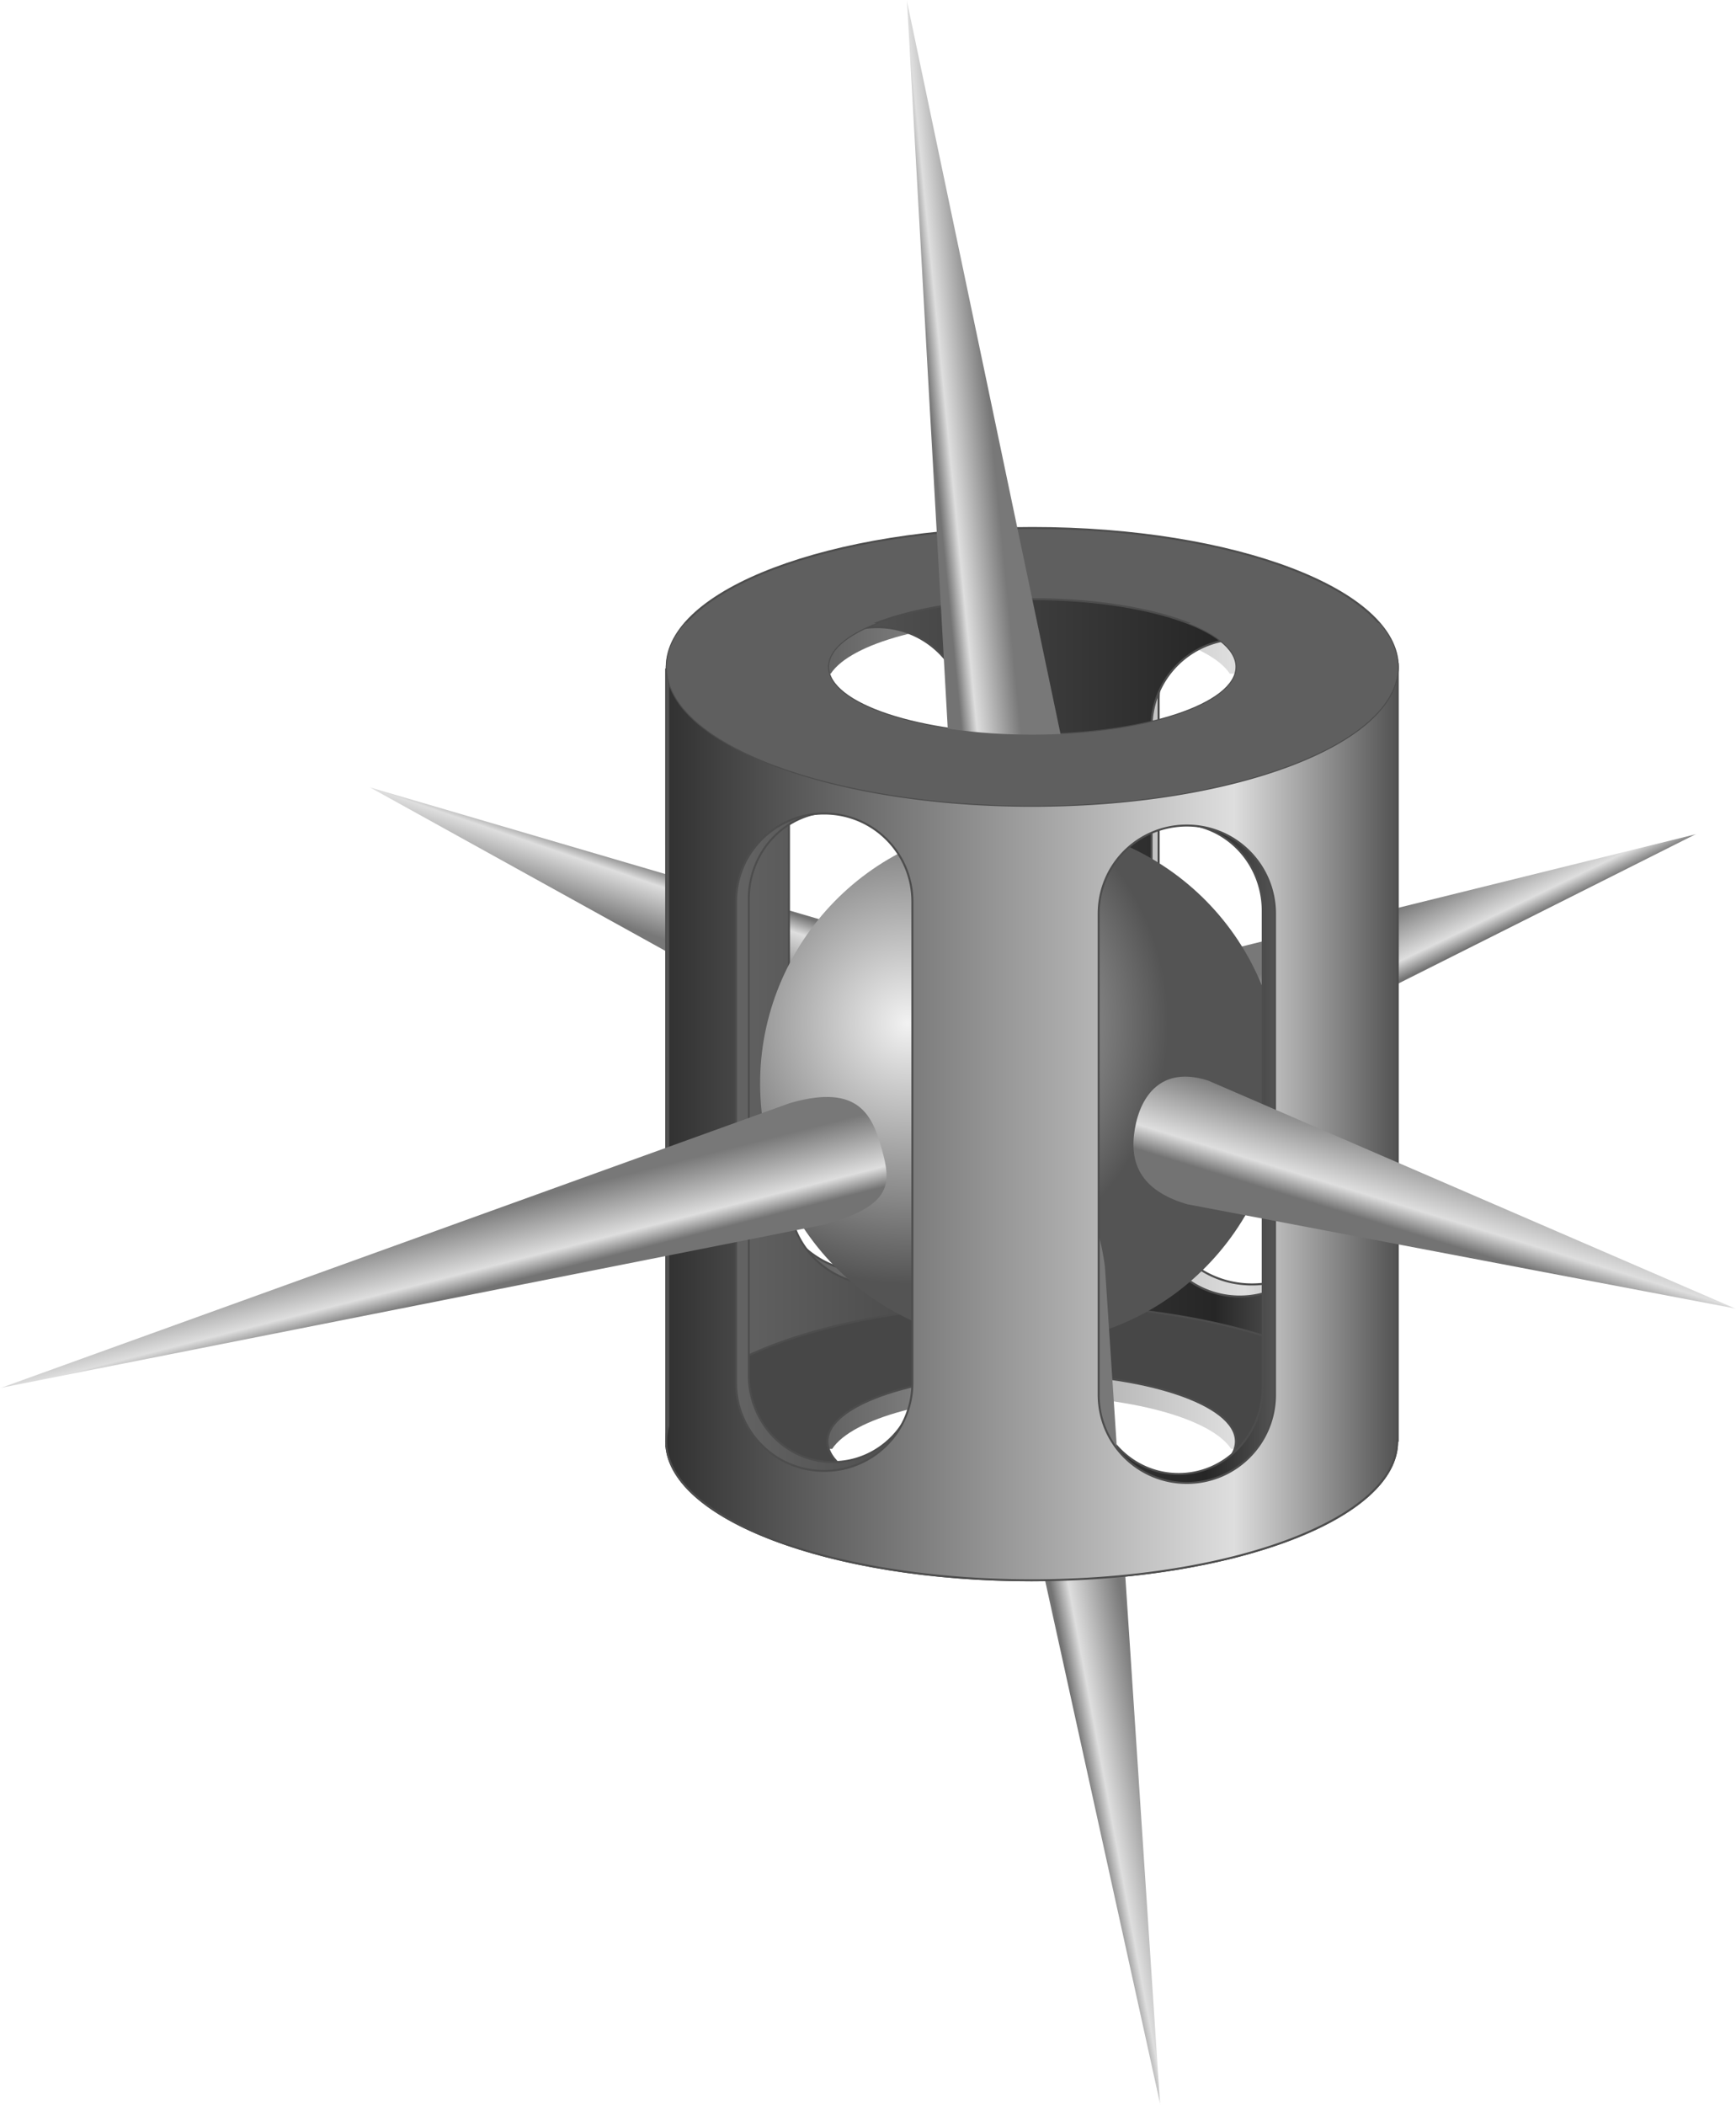
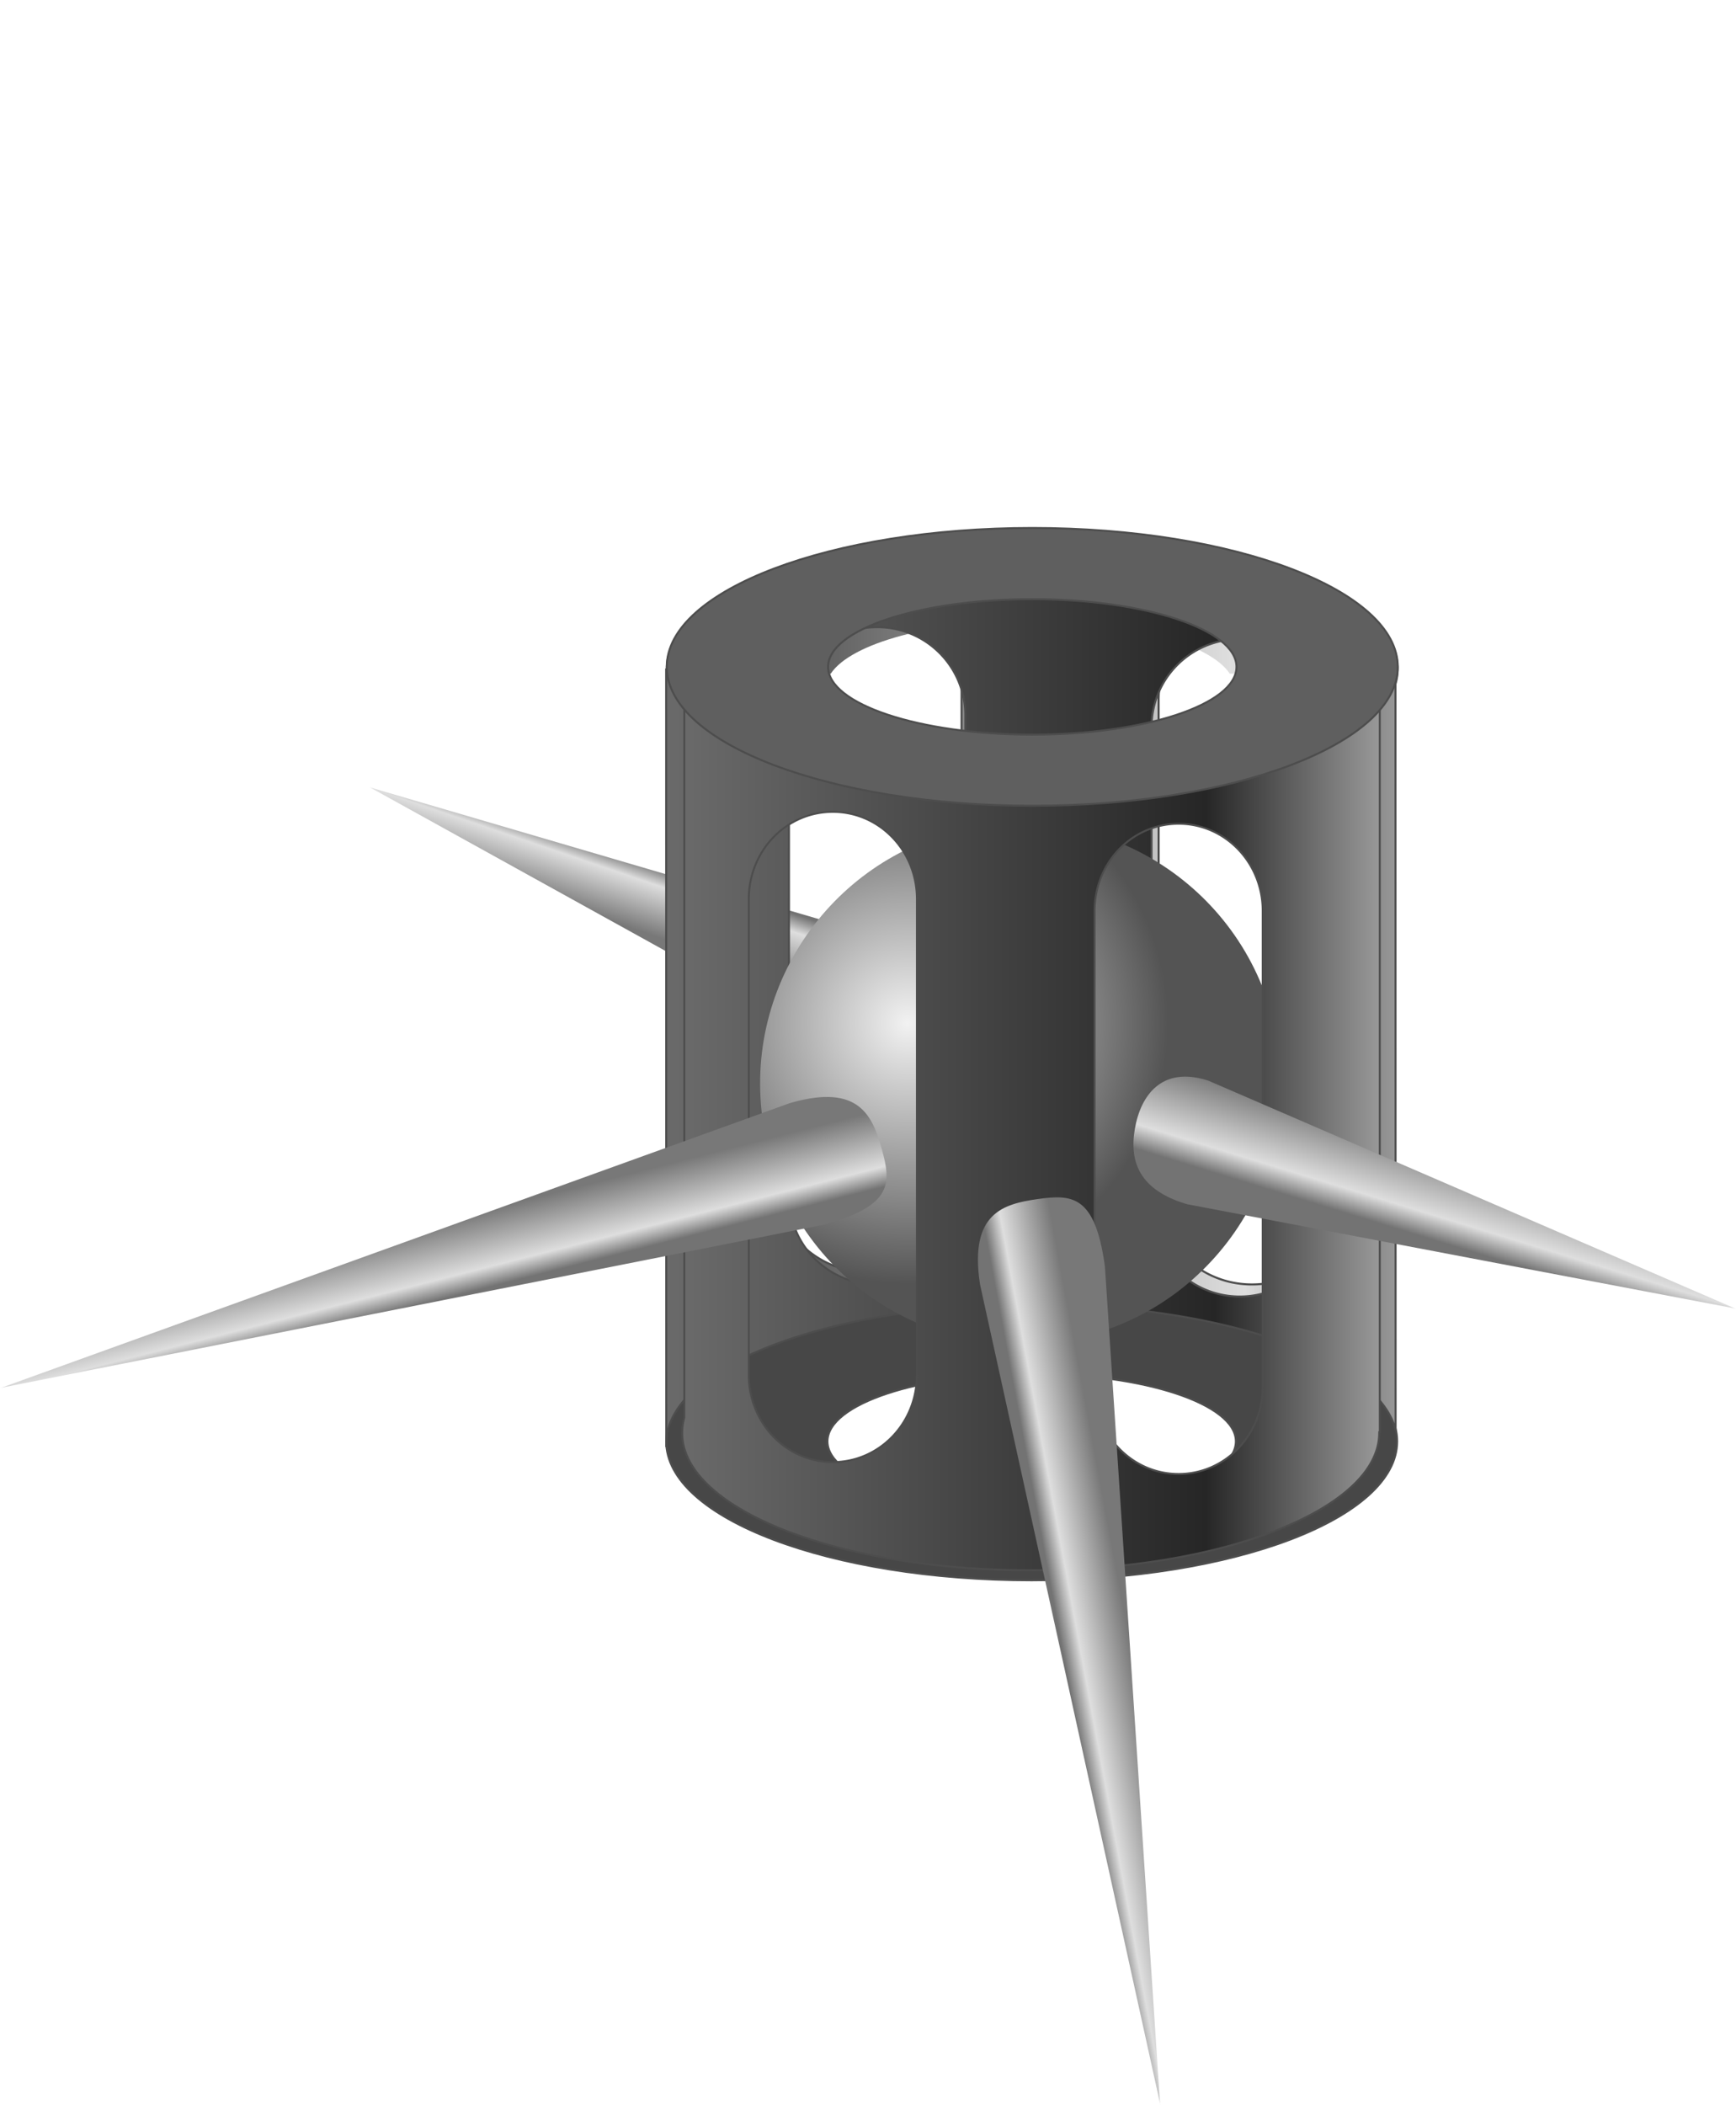
<svg xmlns="http://www.w3.org/2000/svg" xmlns:xlink="http://www.w3.org/1999/xlink" viewBox="0 0 875.33 1060.8">
  <defs>
    <linearGradient id="i" y2="434.53" xlink:href="#b" gradientUnits="userSpaceOnUse" x2="-212.67" gradientTransform="matrix(.134 .566 -.719 .268 846.11 342.09)" y1="427.24" x1="-154.58" />
    <linearGradient id="c">
      <stop offset="0" stop-color="#6a6a6a" />
      <stop offset=".75" stop-color="#262626" />
      <stop offset="1" stop-color="#999" />
    </linearGradient>
    <linearGradient id="b">
      <stop offset="0" stop-color="#737373" />
      <stop offset=".263" stop-color="#dedede" />
      <stop offset="1" stop-color="#787878" />
    </linearGradient>
    <linearGradient id="d" y2="375.59" xlink:href="#a" gradientUnits="userSpaceOnUse" x2="511.41" gradientTransform="matrix(1.057 0 0 1.026 -18.68 -20.099)" y1="375.59" x1="142.54" />
    <linearGradient id="e" y2="576.58" xlink:href="#a" gradientUnits="userSpaceOnUse" x2="510.12" y1="576.58" x1="143.56" />
    <linearGradient id="f" y2="576.58" xlink:href="#a" gradientUnits="userSpaceOnUse" x2="510.12" gradientTransform="translate(-.714 -390.71)" y1="576.58" x1="143.56" />
    <linearGradient id="g" y2="499.06" xlink:href="#b" gradientUnits="userSpaceOnUse" x2="-207.06" gradientTransform="matrix(.134 -.487 .621 .259 -120.61 127.78)" y1="493.18" x1="-141.55" />
    <linearGradient id="h" y2="375.59" xlink:href="#c" gradientUnits="userSpaceOnUse" x2="511.41" y1="375.59" x1="142.54" />
    <linearGradient id="a">
      <stop offset="0" stop-color="#313131" />
      <stop offset=".776" stop-color="#dedede" />
      <stop offset="1" stop-color="#525252" />
    </linearGradient>
    <linearGradient id="o" y2="467.21" xlink:href="#b" gradientUnits="userSpaceOnUse" x2="-250.53" gradientTransform="matrix(-.086 .497 -.643 -.198 809.13 672.13)" y1="467.02" x1="-159.28" />
    <linearGradient id="k" y2="443.25" xlink:href="#c" gradientUnits="userSpaceOnUse" x2="511.44" gradientTransform="matrix(.954 0 0 .989 14.693 2.295)" y1="443.25" x1="142.56" />
    <linearGradient id="l" y2="454.73" xlink:href="#b" gradientUnits="userSpaceOnUse" x2="-156.79" gradientTransform="matrix(.504 -.067 .132 .991 326.72 -354.67)" y1="450.79" x1="-215.04" />
    <linearGradient id="m" y2="460.68" xlink:href="#b" gradientUnits="userSpaceOnUse" x2="-217.97" gradientTransform="matrix(-.503 .072 -.142 -.99 331.12 1171.4)" y1="455.34" x1="-151.05" />
    <linearGradient id="n" y2="443.25" xlink:href="#a" gradientUnits="userSpaceOnUse" x2="511.44" y1="443.25" x1="142.56" />
    <linearGradient id="p" y2="459.86" xlink:href="#b" gradientUnits="userSpaceOnUse" x2="-141.97" gradientTransform="matrix(-.136 -.489 .963 -.269 -432.17 547.4)" y1="456.37" x1="-216.59" />
    <radialGradient id="j" gradientUnits="userSpaceOnUse" cy="202.39" cx="-345.37" r="131.32">
      <stop offset="0" stop-color="#f2f2f2" />
      <stop offset="1" stop-color="#545454" />
    </radialGradient>
  </defs>
  <path d="M170 210.94v347.38c35.476-17.749 92.559-29.271 156.94-29.281 74.19-.012 138.71 15.292 171.62 37.781V210.94h-18.25a44.516 44.516 0 014.531 19.625l.063 248.84c.004 25.273-20.963 45.621-47 45.625s-47.027-20.352-47.031-45.625l-.031-248.81a44.482 44.482 0 014.562-19.656h-105.97a44.617 44.617 0 012.062 13.438l.063 248.84c.004 25.273-20.963 45.59-47 45.594s-47.027-20.321-47.031-45.594l-.02-248.8c0-4.693.719-9.214 2.062-13.469h-29.562z" fill-rule="evenodd" stroke="#4d4d4d" stroke-width="1.042" fill="url(#d)" transform="translate(193.35 122.32)" />
-   <path d="M326.84 545.25c-95.248 0-173.62 27.448-183.28 62.656h82.688c10.112-15.331 51.31-26.781 100.59-26.781 49.283 0 90.481 11.45 100.59 26.781h82.688c-9.66-35.21-88.03-62.66-183.28-62.66z" fill-rule="evenodd" fill="url(#e)" transform="translate(193.35 122.32)" />
  <path d="M520.19 656.44c-101.78 0-184.28 31.34-184.28 70s82.503 70 184.28 70 184.28-31.34 184.28-70-82.503-70-184.28-70zm0 35.875c56.868 0 102.97 15.27 102.97 34.125s-46.101 34.156-102.97 34.156c-56.868 0-102.97-15.301-102.97-34.156s46.101-34.125 102.97-34.125z" fill-rule="evenodd" stroke="#4d4d4d" fill="#474747" />
  <path d="M326.13 154.54c-95.248 0-173.62 27.448-183.28 62.656h82.688c10.112-15.331 51.31-26.781 100.59-26.781 49.283 0 90.481 11.45 100.59 26.781h82.688c-9.664-35.208-88.033-62.656-183.28-62.656z" fill-rule="evenodd" fill="url(#f)" transform="translate(193.35 122.32)" />
  <path d="M-7.155 274.31l253.71 140.38.005-.015c.213.092.422.193.636.282 21.828 9.109 26.152-1.058 30.774-17.89 4.623-16.832 7.792-33.952-14.036-43.061-.214-.09-.43-.166-.644-.252l.005-.015-269.56-79.055-.888-.37z" fill-rule="evenodd" fill="url(#g)" transform="translate(193.35 122.32)" />
  <path d="M142.66 606.48c-.024-.467-.063-.937-.063-1.406v1.406h.063zm-.063-1.406c-.006-38.66 82.491-70.014 184.27-70.031 95.9-.016 174.69 27.79 183.48 63.345l-.062-375.94a27.688 27.688 0 001.123-7.782c-.006-38.66-82.515-69.986-184.29-69.969-101.78.017-184.28 31.371-184.27 70.031v.344h-.312l.065 390zm289.21-73.96c-24.623.004-44.472-19.807-44.476-44.43l-.04-242.44c-.004-24.623 19.838-44.441 44.461-44.445s44.441 19.807 44.445 44.43l.04 242.44c.004 24.623-19.807 44.44-44.43 44.445zm-182.84-6.032c-24.623.004-44.472-19.807-44.476-44.43l-.04-242.44c-.004-24.623 19.838-44.441 44.461-44.445s44.441 19.807 44.445 44.43l.04 242.44c.004 24.623-19.807 44.44-44.43 44.445z" fill-rule="evenodd" stroke="#4d4d4d" fill="url(#h)" transform="translate(193.35 122.32)" />
-   <path d="M662.09 298.03l-311.88 77.085.004.018c-.248.089-.497.166-.745.259-25.253 9.415-23.888 22.506-19.256 42.093 4.632 19.587 10.776 38.248 36.029 28.832.248-.093.49-.199.737-.294l.004.018 294.08-147.63 1.026-.383z" fill-rule="evenodd" fill="url(#i)" transform="translate(193.35 122.32)" />
  <path d="M-161.62 240.2c0 72.526-58.794 131.32-131.32 131.32s-131.32-58.794-131.32-131.32 58.794-131.32 131.32-131.32 131.32 58.794 131.32 131.32z" transform="rotate(-7.585 2419.045 -5697.828)" fill-rule="evenodd" fill="url(#j)" />
  <path d="M502.3 212.36c.023.462.06.927.06 1.391v-1.391h-.06zm.06 1.391c0 38.239-78.67 69.239-175.72 69.239-91.443 0-166.57-27.517-174.94-62.686v371.85a28.34 28.34 0 00-1.073 7.697c0 38.239 78.669 69.239 175.72 69.239 97.048 0 175.72-31 175.72-69.24v-.34h.298V213.75zm-275.78 73.1c23.479 0 42.402 19.599 42.402 43.954v239.8c0 24.356-18.923 43.954-42.402 43.954s-42.372-19.599-42.372-43.954v-239.8c0-24.356 18.893-43.954 42.372-43.954zm174.35 5.997c23.479 0 42.402 19.599 42.402 43.954v239.8c0 24.356-18.923 43.954-42.402 43.954s-42.372-19.6-42.372-43.954v-239.8c0-24.356 18.893-43.954 42.372-43.954z" fill-rule="evenodd" stroke="#4d4d4d" stroke-width=".971" fill="url(#k)" transform="translate(193.35 122.32)" />
  <path d="M520.51 266.1c-101.78 0-184.31 31.34-184.31 70s82.534 70 184.31 70 184.28-31.34 184.28-70-82.503-70-184.28-70zm0 35.875c56.868 0 102.97 15.27 102.97 34.125s-46.101 34.156-102.97 34.156c-56.868 0-102.97-15.301-102.97-34.156s46.101-34.125 102.97-34.125z" fill-rule="evenodd" stroke="#4d4d4d" fill="#5f5f5f" />
-   <path d="M263.94-122.32l23.7 422.79.016-.002c.042.341.074.682.12 1.024 4.64 34.84 16.045 35.554 33.463 33.235 17.418-2.32 34.247-6.793 29.608-41.633-.045-.342-.104-.68-.152-1.02l.016-.002-86.582-412.98-.188-1.416z" fill-rule="evenodd" fill="url(#l)" transform="translate(193.35 122.32)" />
  <path d="M391.61 938.47l-27.84-422.54-.016.002c-.045-.34-.081-.681-.13-1.023-4.98-34.792-16.393-35.395-33.787-32.905-17.394 2.49-34.179 7.13-29.198 41.922.048.342.11.678.162 1.019l-.016.002 90.628 412.11.203 1.414z" fill-rule="evenodd" fill="url(#m)" transform="translate(193.35 122.32)" />
-   <path d="M511.38 212.38c.024.467.063.937.063 1.406v-1.406h-.063zm.063 1.406c0 38.66-82.503 70-184.28 70-95.9 0-174.69-27.82-183.47-63.375v375.94a27.69 27.69 0 00-1.125 7.781c0 38.66 82.503 70 184.28 70s184.28-31.34 184.28-70v-.343h.312v-390zm-289.22 73.9c24.622 0 44.468 19.814 44.468 44.438v242.44c0 24.623-19.845 44.438-44.469 44.438-24.623 0-44.438-19.814-44.438-44.438v-242.44c0-24.623 19.814-44.438 44.438-44.438zm182.84 6.06c24.623 0 44.469 19.814 44.469 44.438v242.44c0 24.623-19.845 44.438-44.47 44.438-24.623 0-44.438-19.814-44.438-44.438v-242.44c0-24.623 19.814-44.438 44.438-44.438z" fill-rule="evenodd" stroke="#4d4d4d" fill="url(#n)" transform="translate(193.35 122.32)" />
  <path d="M681.98 537.33L415.83 422.28l-.003.016c-.22-.071-.439-.151-.66-.22-22.61-6.943-33.344 7.384-36.309 24.587-2.964 17.202 2.964 30.759 25.573 37.703.222.068.445.123.666.188l-.003.015 275.97 52.481.92.282z" fill-rule="evenodd" fill="url(#o)" transform="translate(193.35 122.32)" />
  <path d="M-193.35 577.22l415.38-82.31-.004-.015c.332-.09.665-.17.998-.262 33.855-9.443 32.975-20.837 28.254-37.763-4.721-16.925-11.494-32.968-45.35-23.525-.332.092-.658.197-.988.293l-.004-.016-396.91 143.21-1.376.384z" fill-rule="evenodd" fill="url(#p)" transform="translate(193.35 122.32)" />
-   <path d="M345.57 314.04c-6.072 6.942-9.375 14.347-9.375 22.062 0 38.66 82.534 70 184.31 70s184.28-31.34 184.28-70c0-7.716-3.305-15.121-9.375-22.062h-96.344c15.22 5.948 24.406 13.649 24.406 22.062 0 18.855-46.101 34.156-102.97 34.156-56.868 0-102.97-15.301-102.97-34.156 0-8.414 9.187-16.115 24.406-22.062h-96.375z" fill-rule="evenodd" fill="#5f5f5f" />
</svg>